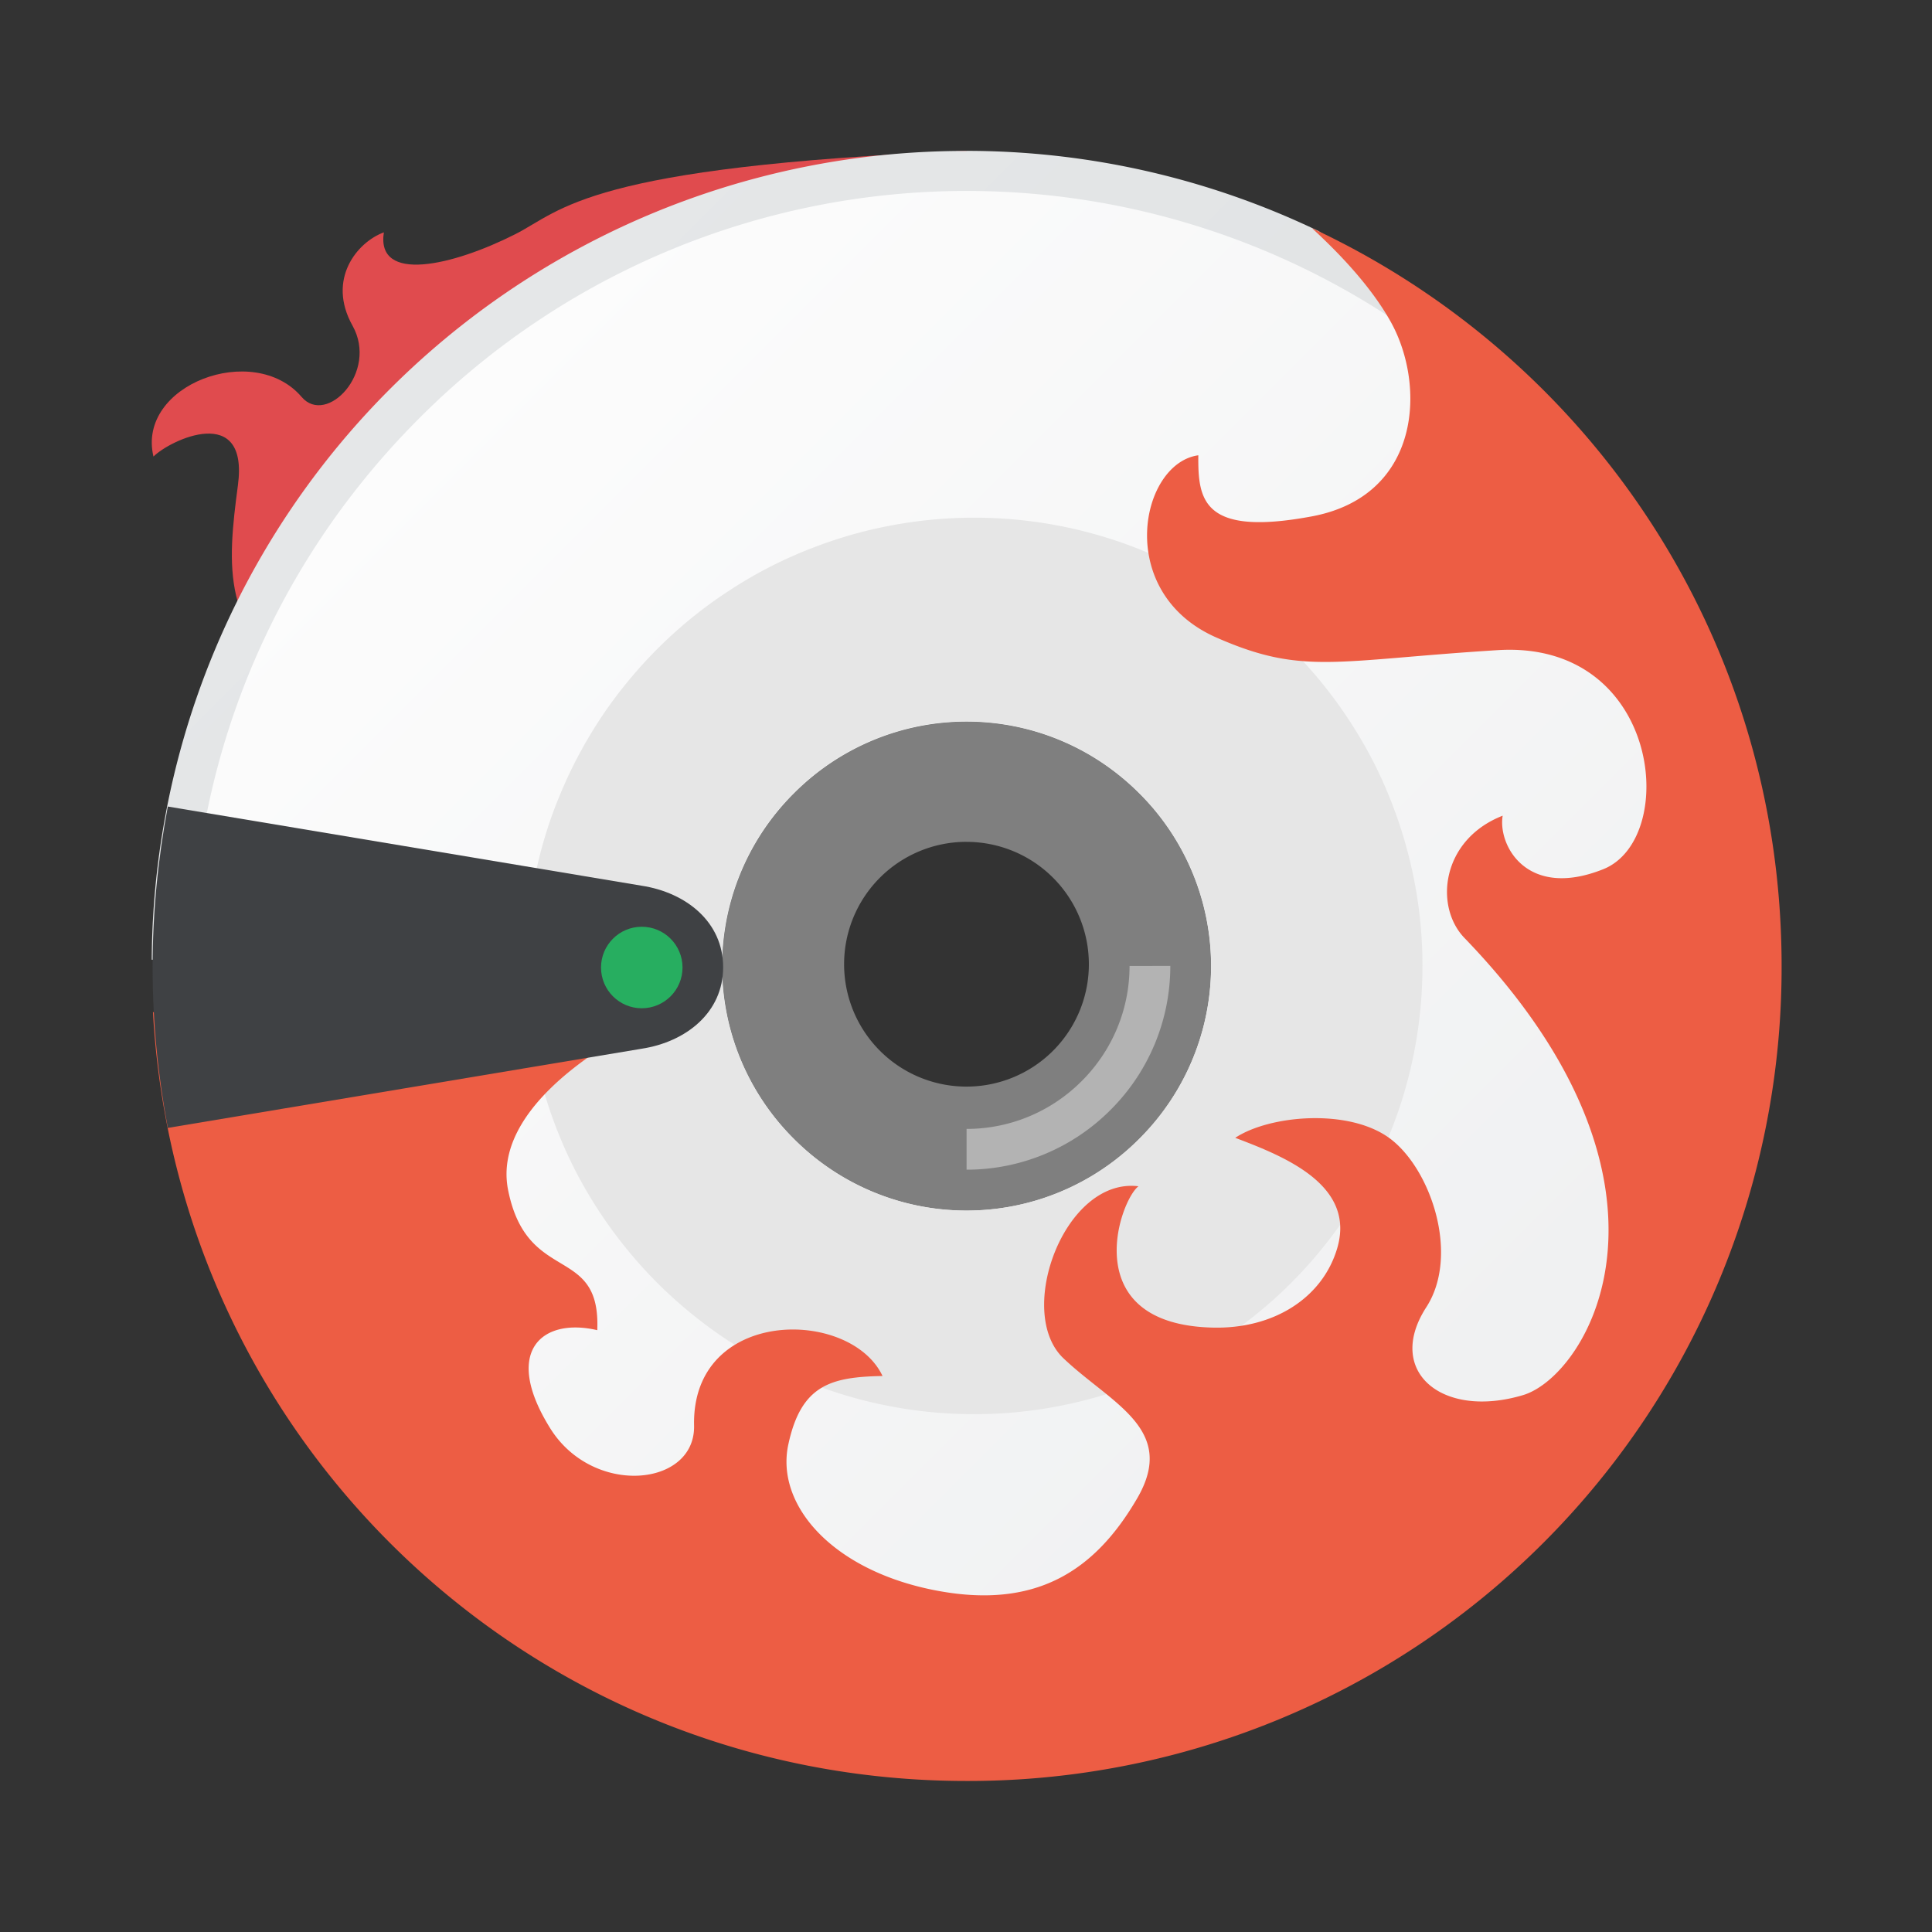
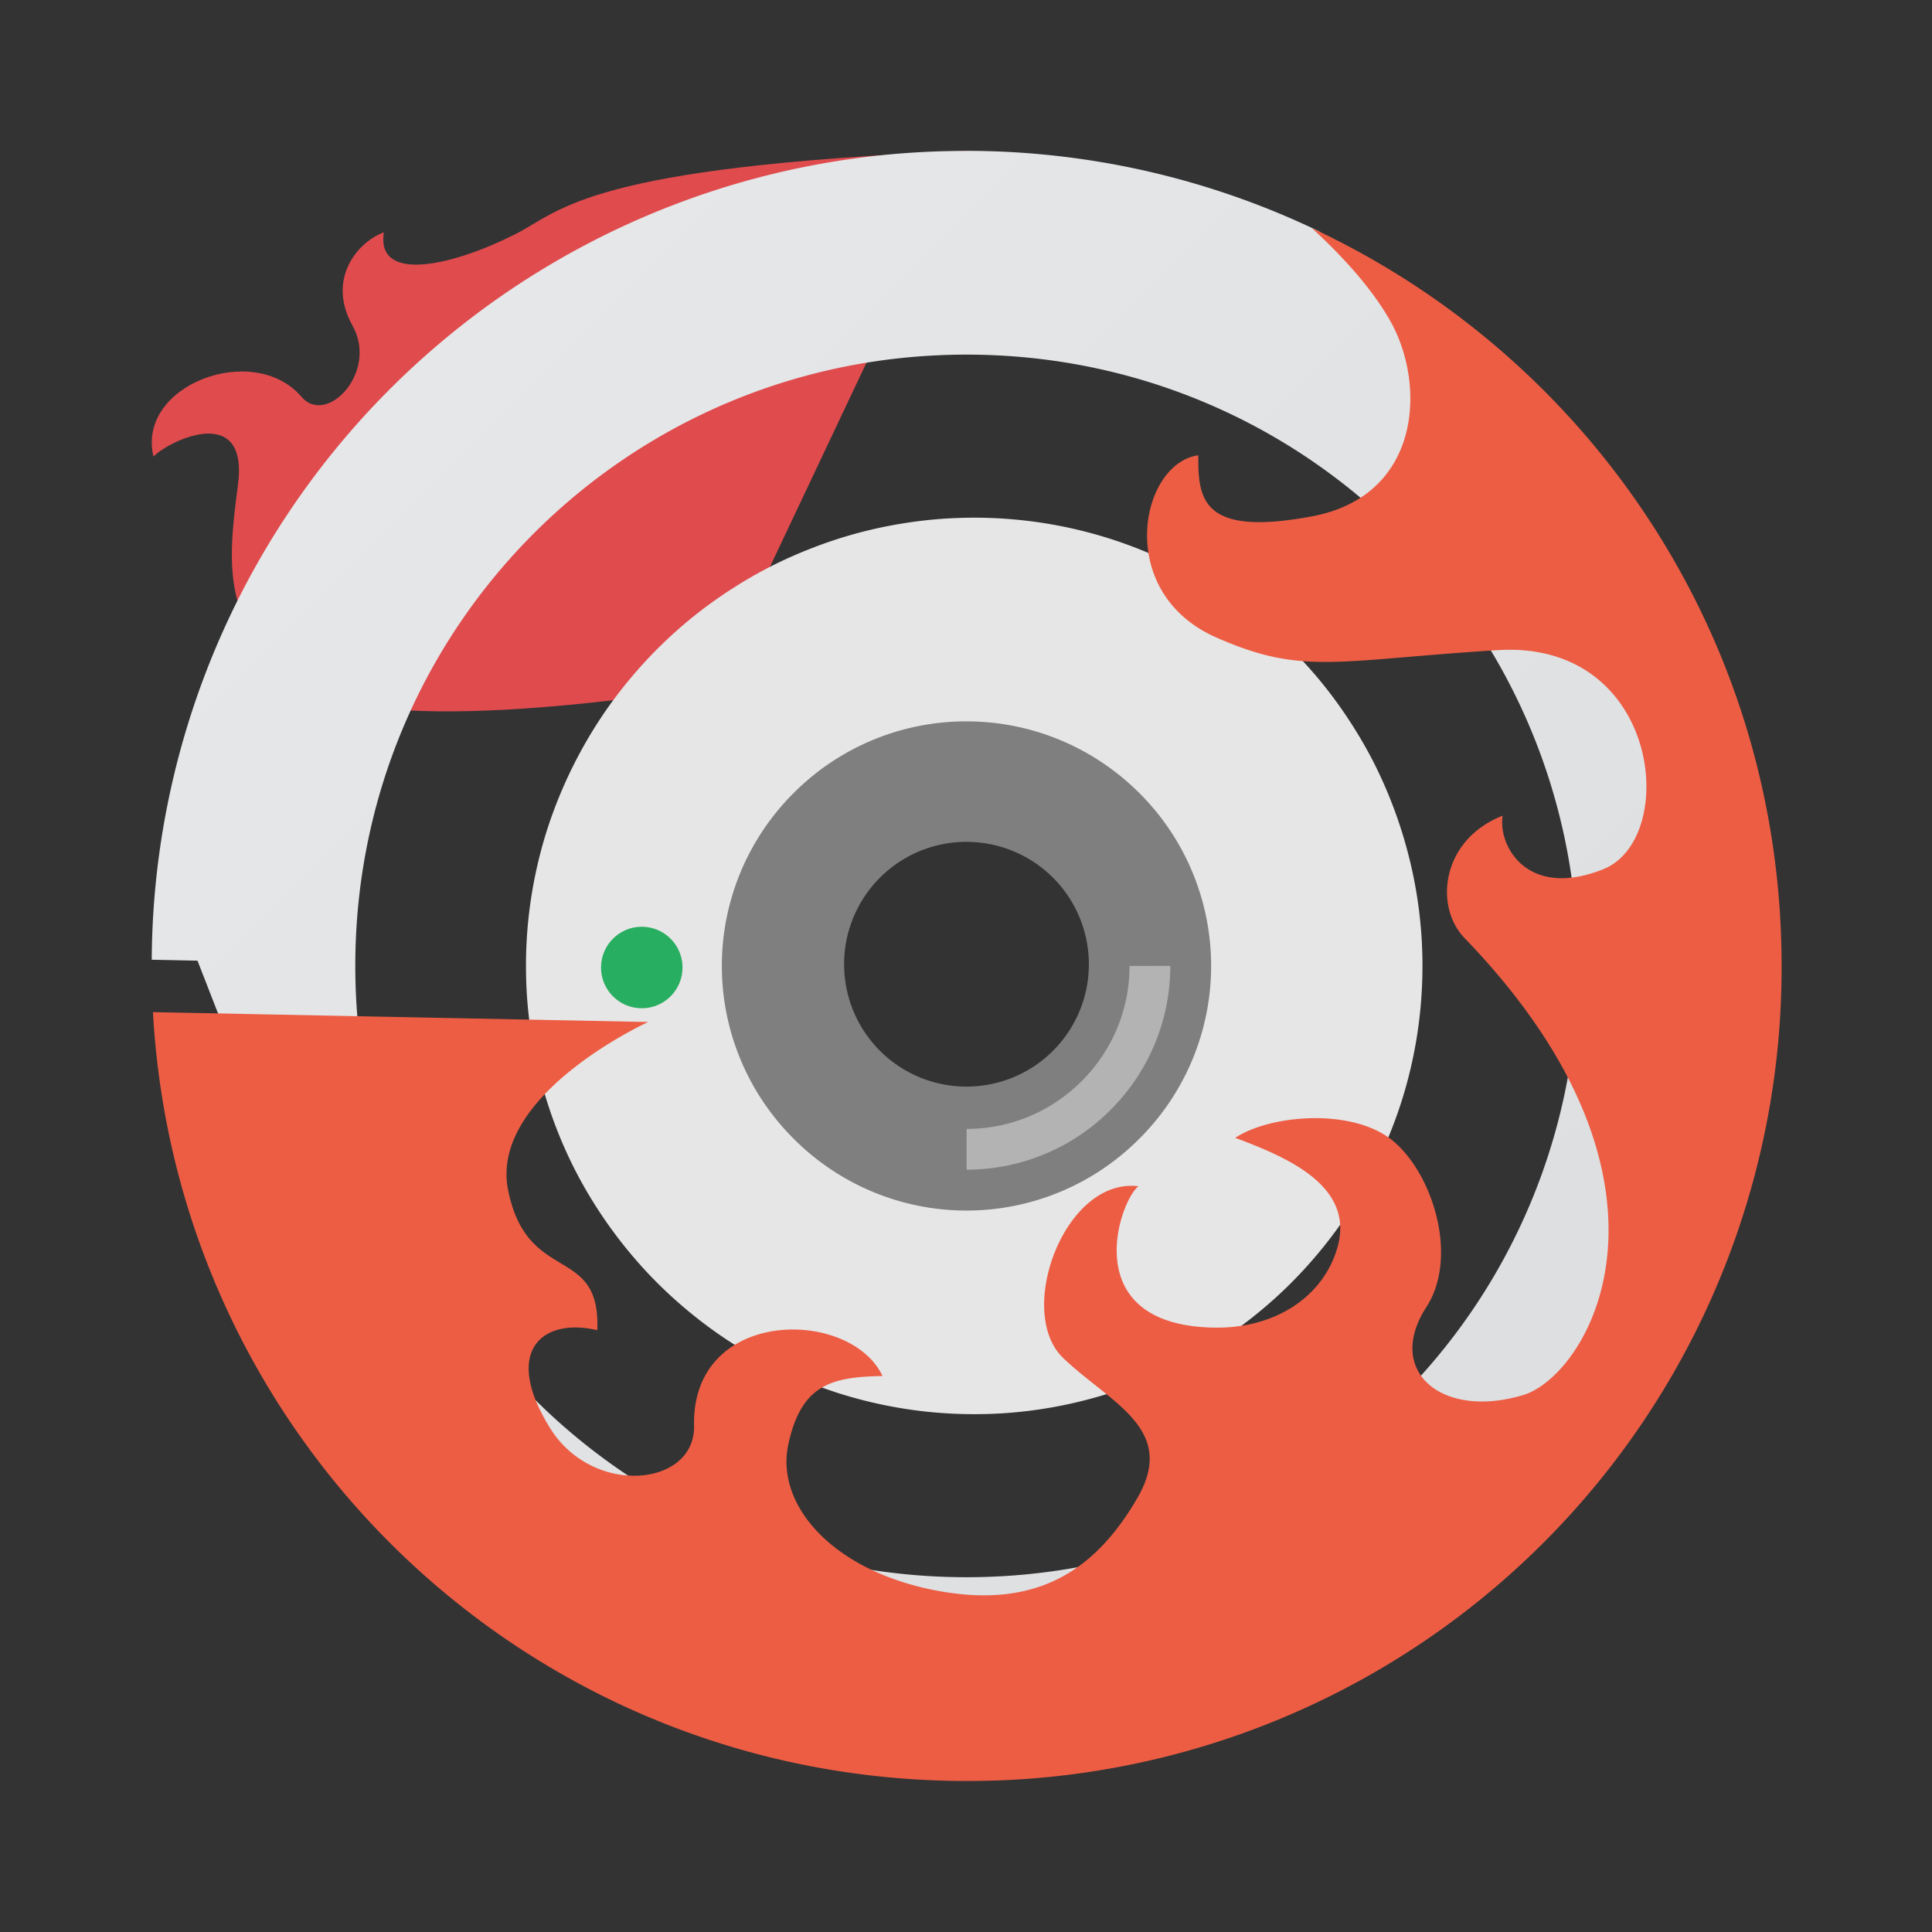
<svg xmlns="http://www.w3.org/2000/svg" width="64" height="64">
  <rect width="100%" height="100%" fill="#333333" stroke="none" />
  <defs>
    <linearGradient id="b" x1="389.57" x2="427.57" gradientTransform="rotate(45 819.587 -190.314)" gradientUnits="userSpaceOnUse">
      <stop stop-color="#fcfcfc" offset="0" />
      <stop stop-color="#eff0f1" offset="1" />
    </linearGradient>
    <linearGradient id="a" x1="394.57" x2="422.73" y1="509.8" y2="537.95" gradientTransform="translate(-384.57 -499.8)" gradientUnits="userSpaceOnUse">
      <stop stop-color="#e5e7e8" offset="0" />
      <stop stop-color="#dcdee0" offset="1" />
    </linearGradient>
  </defs>
  <path d="M32.019 22.548a9.407 9.407 0 0 0-6.676 2.774c-3.698 3.7-3.698 9.653 0 13.352s9.654 3.699 13.352 0 3.699-9.653 0-13.352a9.412 9.412 0 0 0-6.675-2.774m-.003 5.34a4.053 4.053 0 0 1 4.053 4.054 4.053 4.053 0 0 1-4.053 4.053 4.053 4.053 0 0 1-4.055-4.053 4.053 4.053 0 0 1 4.055-4.055" fill="#f0f0f0" opacity=".4" />
  <path d="M32.019 5c-12.575.515-13.4 1.97-14.944 2.755-2.075 1.05-4.626 1.641-4.359-.058-.882.322-1.899 1.552-1.038 3.091s-.86 3.332-1.687 2.361c-1.586-1.856-5.474-.4-4.907 1.975.559-.559 3.16-1.78 2.798.946s-.54 4.817 2.232 6.675 13.526-.021 13.526-.021z" fill="#e04b4e" fill-rule="evenodd" />
  <g stroke-opacity=".55" stroke-width="6.361">
    <path transform="translate(-.379 -.4) scale(1.35)" d="M24 4A19.953 19.953 0 0 0 4.004 23.846l1.123.023 4.684 12.02 10.166 5.922 11.4-.707 7.779-5.48 3.623-12.02-2.121-8.662-6.189-7.631-1.563-1.156-.266-.186a19.958 19.958 0 0 0-8.641-1.971m0 5c8.31 0 15 6.69 15 15s-6.69 15-15 15-15-6.69-15-15 6.69-15 15-15" fill="url(#a)" />
-     <path transform="translate(-.379 -.4) scale(1.35)" d="M24 4.982a18.944 18.944 0 0 0-13.436 5.582c-7.443 7.443-7.443 19.428 0 26.871s19.428 7.443 26.871 0 7.443-19.428 0-26.871a18.943 18.943 0 0 0-13.436-5.582m0 13.02c1.532 0 3.064.588 4.238 1.762a5.981 5.981 0 0 1 0 8.477 5.981 5.981 0 0 1-8.477 0 5.981 5.981 0 0 1 0-8.477 5.976 5.976 0 0 1 4.238-1.762" fill="url(#b)" />
    <path d="M32.272 17.149a14.849 14.849 0 0 0-1.052.037 14.849 14.849 0 0 0-1.47.179 14.849 14.849 0 0 0-1.45.324 14.849 14.849 0 0 0-1.409.47 14.849 14.849 0 0 0-1.355.603 14.849 14.849 0 0 0-1.286.741 14.849 14.849 0 0 0-1.208.862 14.849 14.849 0 0 0-1.115.981 14.849 14.849 0 0 0-1.01 1.086 14.849 14.849 0 0 0-.9 1.181 14.849 14.849 0 0 0-.774 1.266 14.849 14.849 0 0 0-.646 1.337 14.849 14.849 0 0 0-.512 1.394 14.849 14.849 0 0 0-.366 1.437 14.849 14.849 0 0 0-.222 1.466 14.849 14.849 0 0 0-.073 1.485 14.849 14.849 0 0 0 .036 1.052 14.849 14.849 0 0 0 .18 1.47 14.849 14.849 0 0 0 .327 1.45 14.849 14.849 0 0 0 .466 1.409 14.849 14.849 0 0 0 .604 1.355 14.849 14.849 0 0 0 .741 1.287 14.849 14.849 0 0 0 .865 1.207 14.849 14.849 0 0 0 .978 1.115 14.849 14.849 0 0 0 1.086 1.01 14.849 14.849 0 0 0 1.181.9 14.849 14.849 0 0 0 1.266.774 14.849 14.849 0 0 0 1.337.646 14.849 14.849 0 0 0 1.394.512 14.849 14.849 0 0 0 1.437.366 14.849 14.849 0 0 0 1.466.222 14.849 14.849 0 0 0 1.484.073 14.849 14.849 0 0 0 1.052-.036 14.849 14.849 0 0 0 1.471-.18 14.849 14.849 0 0 0 1.45-.327 14.849 14.849 0 0 0 1.408-.466 14.849 14.849 0 0 0 1.356-.604 14.849 14.849 0 0 0 1.286-.74 14.849 14.849 0 0 0 1.208-.866 14.849 14.849 0 0 0 1.115-.978 14.849 14.849 0 0 0 1.01-1.086 14.849 14.849 0 0 0 .899-1.181 14.849 14.849 0 0 0 .775-1.266 14.849 14.849 0 0 0 .646-1.337 14.849 14.849 0 0 0 .511-1.394 14.849 14.849 0 0 0 .367-1.437 14.849 14.849 0 0 0 .221-1.466 14.849 14.849 0 0 0 .074-1.484 14.849 14.849 0 0 0-.037-1.052 14.849 14.849 0 0 0-.179-1.471 14.849 14.849 0 0 0-.327-1.45 14.849 14.849 0 0 0-.467-1.408 14.849 14.849 0 0 0-.603-1.356 14.849 14.849 0 0 0-.741-1.286 14.849 14.849 0 0 0-.862-1.208 14.849 14.849 0 0 0-.981-1.115 14.849 14.849 0 0 0-1.086-1.01 14.849 14.849 0 0 0-1.182-.899 14.849 14.849 0 0 0-1.265-.775 14.849 14.849 0 0 0-1.337-.646 14.849 14.849 0 0 0-1.395-.511 14.849 14.849 0 0 0-1.437-.367 14.849 14.849 0 0 0-1.465-.221 14.849 14.849 0 0 0-1.485-.074m-.258 6.747c2.07 0 4.136.79 5.729 2.375a8.082 8.082 0 0 1 0 11.45 8.078 8.078 0 0 1-11.453 0 8.08 8.08 0 0 1 0-11.45 8.064 8.064 0 0 1 5.724-2.375" fill="#e6e6e6" />
  </g>
  <path d="M43.448 7.547c.845.776 1.941 1.895 2.618 3.106 1.18 2.11 1.012 5.779-2.616 6.454s-3.767-.56-3.754-2.025c-1.93.266-2.792 4.541.59 6.033 2.87 1.266 3.924.76 9.323.422s6.033 6.244 3.502 7.256-3.498-.792-3.333-1.772c-2.029.792-2.276 3.002-1.266 4.05 7.893 8.18 4.107 14.496 1.94 15.144-2.684.802-4.577-.789-3.205-2.91 1.118-1.73.152-4.582-1.206-5.593-1.363-1.01-3.995-.768-5.122-.02 1.625.615 4.007 1.561 3.374 3.671-.488 1.63-2.09 2.655-4.09 2.616-4.561-.089-3.117-4.21-2.49-4.682-2.45-.304-4.09 4.17-2.488 5.695 1.574 1.5 3.786 2.34 2.447 4.64-1.405 2.414-3.375 3.713-6.75 3.038s-5.23-2.827-4.81-4.81c.423-1.983 1.407-2.247 3.123-2.278-1.069-2.267-6.328-2.279-6.243 1.645.043 2.026-3.35 2.36-4.767.085-1.603-2.573-.247-3.674 1.56-3.248.122-2.864-2.32-1.476-2.953-4.64s4.641-5.569 4.641-5.569l-16.406-.327c.788 14.24 12.51 25.469 26.953 25.469a26.939 26.939 0 0 0 26.998-26.998c0-10.867-6.365-20.16-15.568-24.447" fill="#ed5d44" fill-rule="evenodd" />
  <g color="#000" stroke-linejoin="round" stroke-width="2.222" transform="translate(-519.51 -675.08) scale(1.35)">
-     <path d="M388.94 519.85c-.241 1.277-.373 2.594-.373 3.943s.132 2.666.373 3.943l11.627-1.943c1.095-.168 2-.892 2-2s-.905-1.832-2-2z" fill="#3f4144" />
    <circle cx="400.57" cy="523.8" r="1" fill="#27ae60" />
  </g>
  <path d="M37.418 31.998c0 1.38-.528 2.757-1.585 3.814s-2.435 1.585-3.814 1.585v1.35a6.719 6.719 0 0 0 4.769-1.98 6.725 6.725 0 0 0 1.98-4.77z" fill="#b3b3b3" />
</svg>